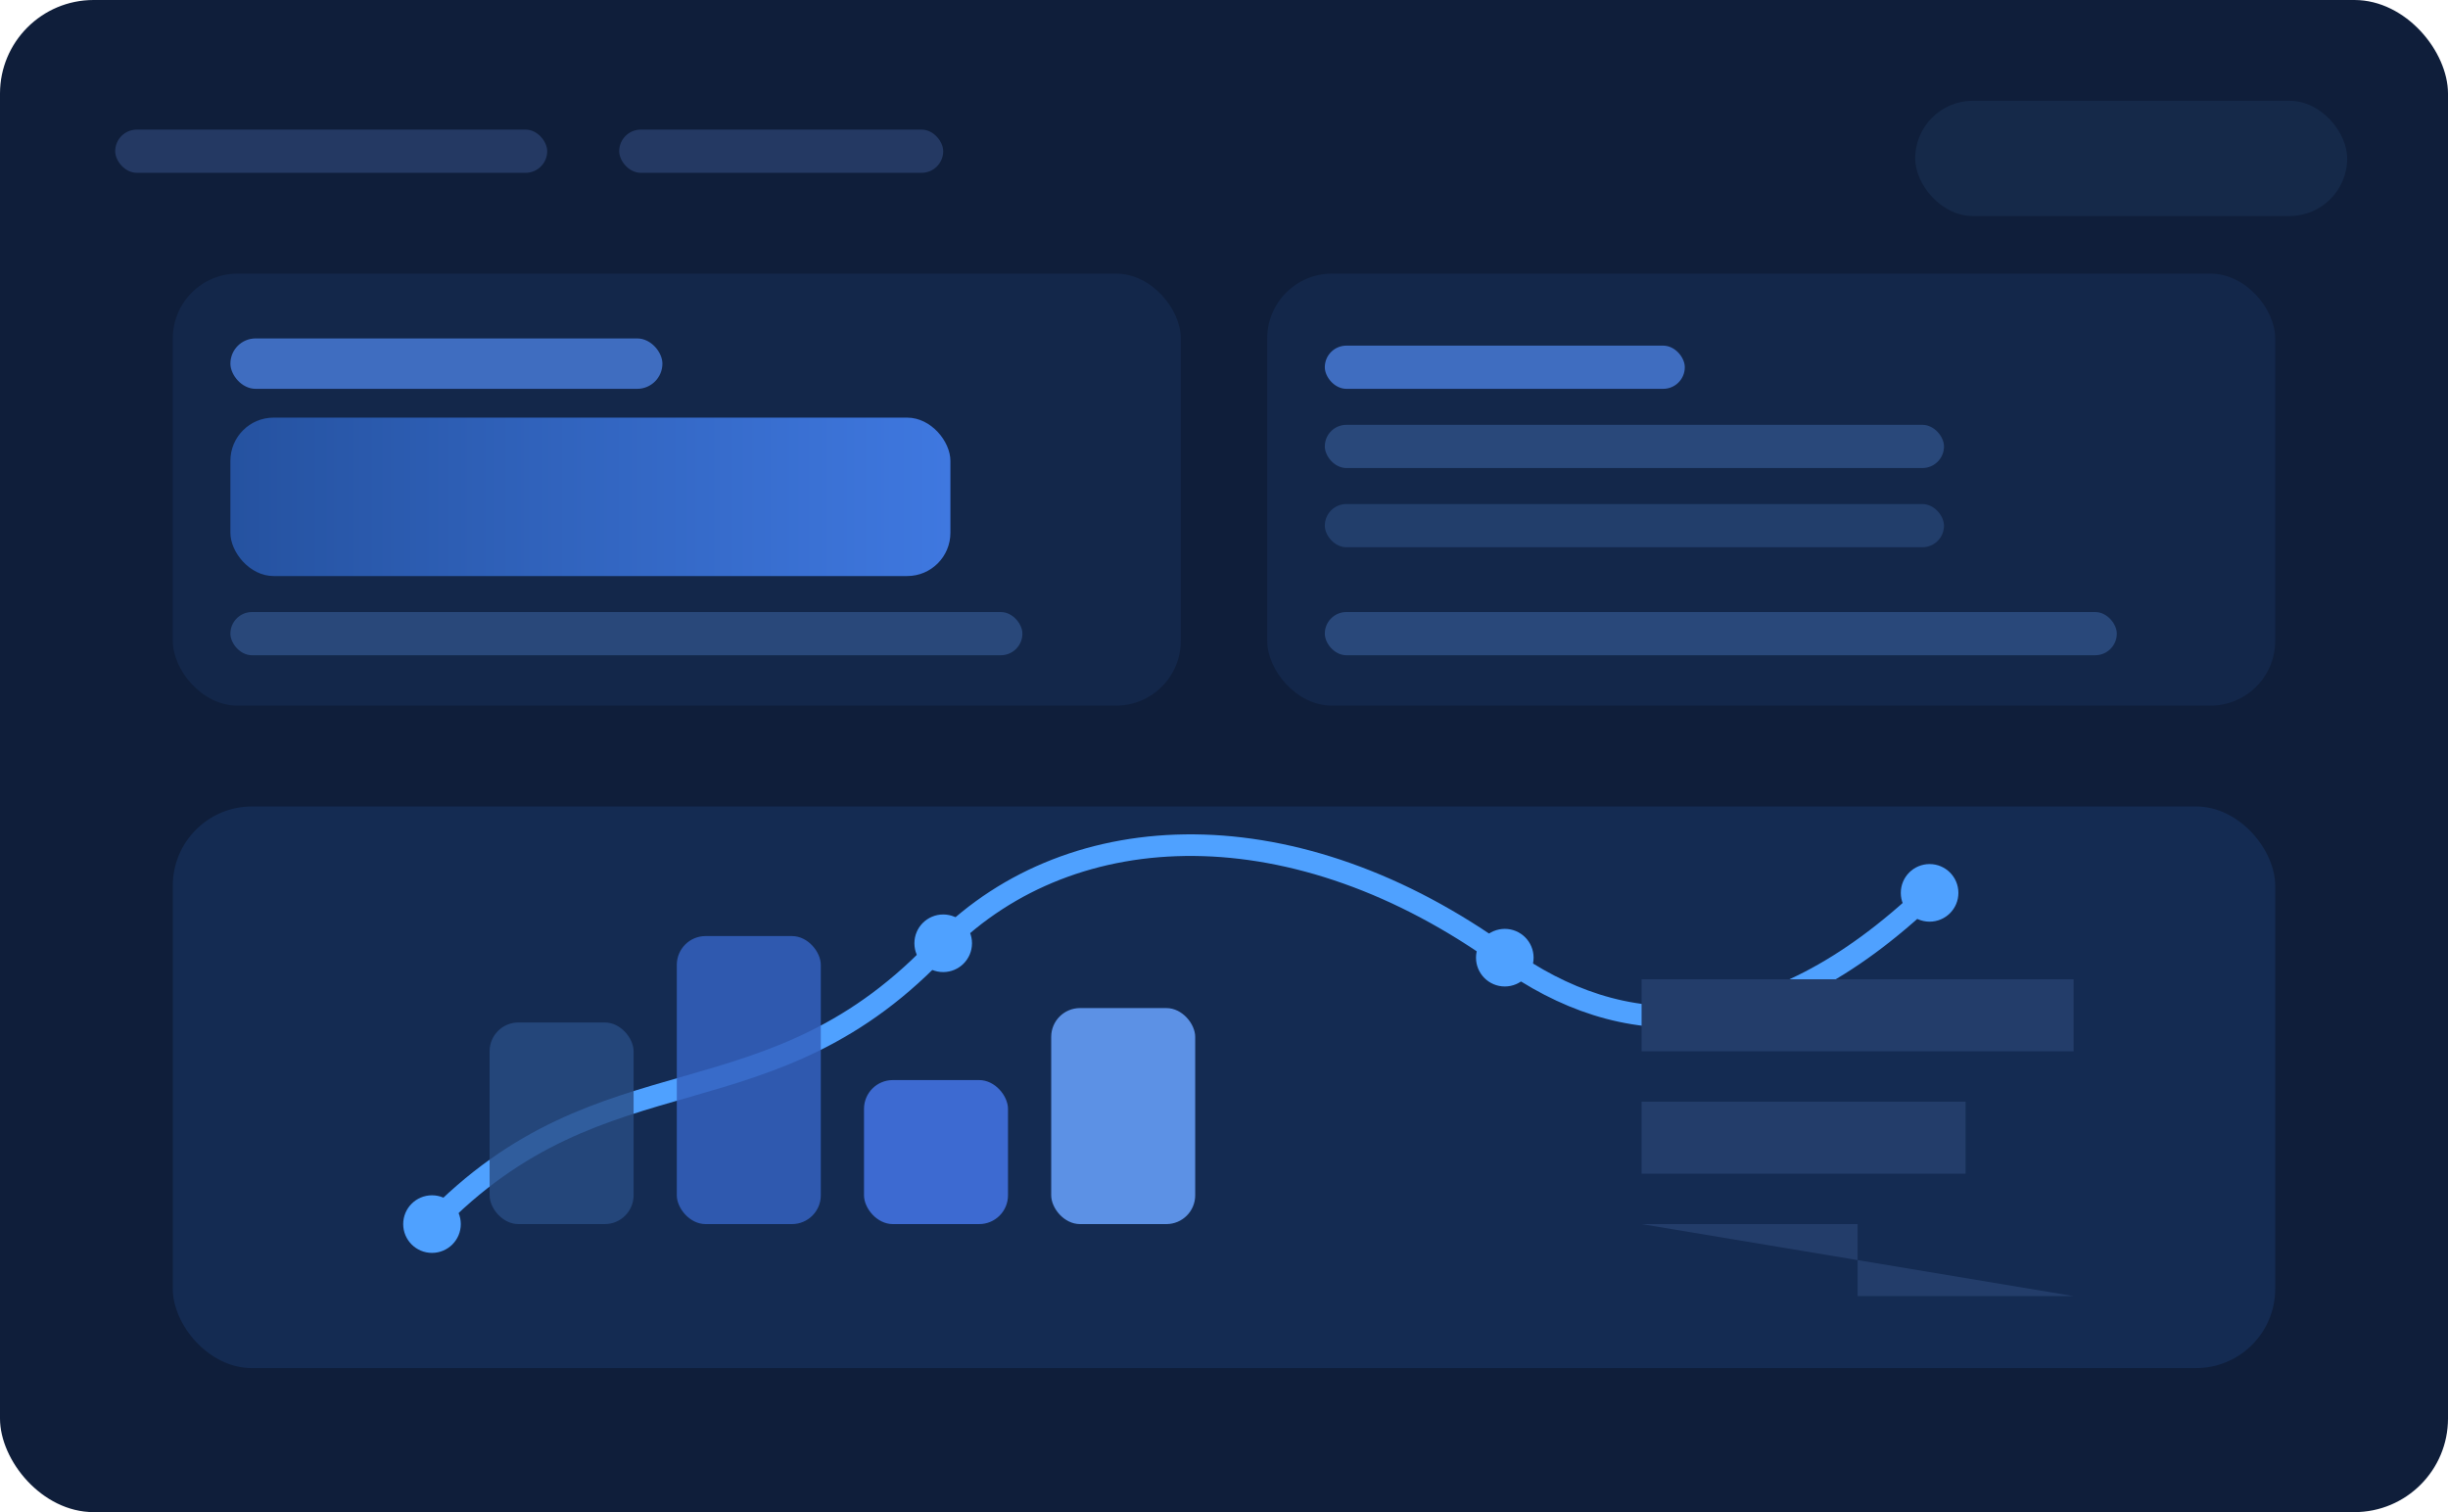
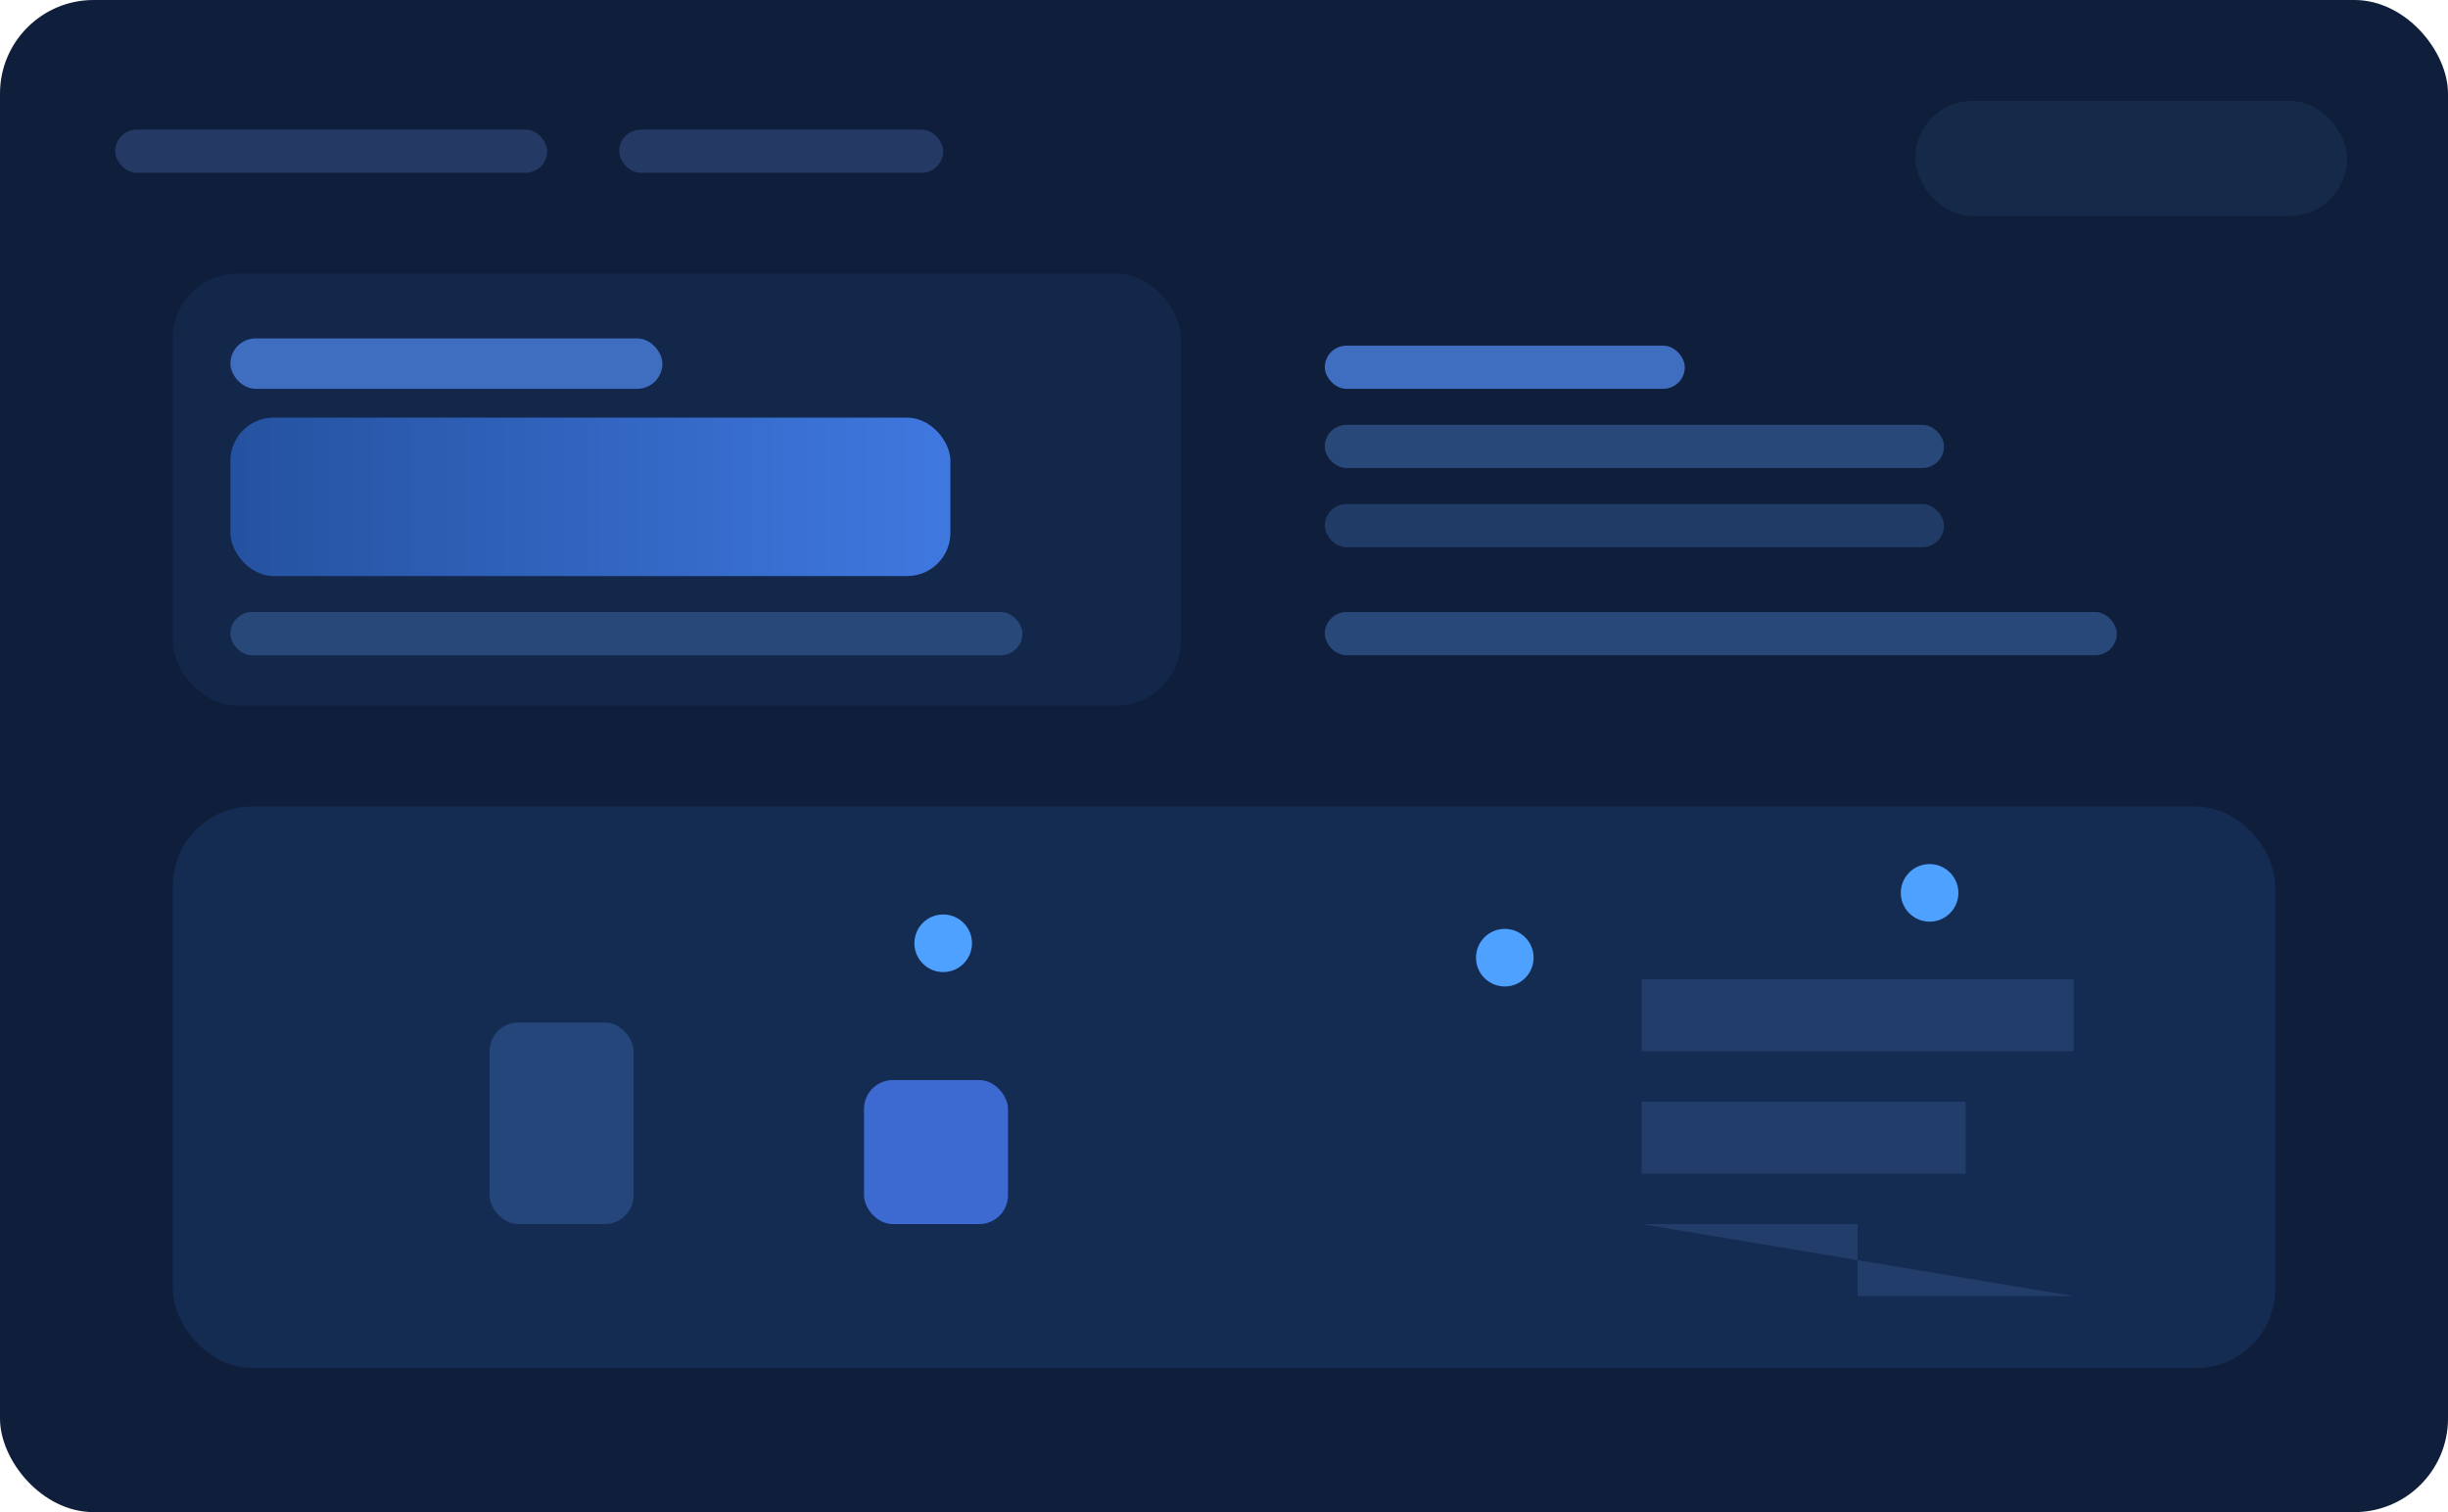
<svg xmlns="http://www.w3.org/2000/svg" width="680" height="420" viewBox="0 0 680 420" role="img" aria-labelledby="insightsTitle insightsDesc">
  <title id="insightsTitle">Vistora içgörü panosu</title>
  <desc id="insightsDesc">Çoklu grafik ve KPI kartları içeren masaüstü dashboard görünümü.</desc>
  <defs>
    <linearGradient id="cardBlue" x1="0%" y1="0%" x2="100%" y2="0%">
      <stop offset="0%" stop-color="#2552A0" />
      <stop offset="100%" stop-color="#3F78E0" />
    </linearGradient>
  </defs>
  <rect width="680" height="420" rx="26" fill="#0F1E3A" />
  <rect x="32" y="36" width="120" height="12" rx="6" fill="#243963" />
  <rect x="172" y="36" width="90" height="12" rx="6" fill="#243963" />
  <rect x="532" y="28" width="120" height="32" rx="16" fill="#152949" />
  <rect x="48" y="76" width="280" height="120" rx="18" fill="#13274A" />
-   <rect x="352" y="76" width="280" height="120" rx="18" fill="#13274A" />
  <rect x="48" y="224" width="584" height="156" rx="22" fill="#142B52" />
  <rect x="64" y="94" width="120" height="14" rx="7" fill="#3F6DC0" />
  <rect x="64" y="116" width="200" height="44" rx="12" fill="url(#cardBlue)" />
  <rect x="64" y="170" width="220" height="12" rx="6" fill="#29487A" />
  <rect x="368" y="96" width="100" height="12" rx="6" fill="#3F6DC0" />
  <rect x="368" y="118" width="172" height="12" rx="6" fill="#29487A" />
  <rect x="368" y="140" width="172" height="12" rx="6" fill="#29487A" opacity=".7" />
  <rect x="368" y="170" width="220" height="12" rx="6" fill="#29487A" />
-   <path d="M120 340C168 290 214 314 262 262 298 226 360 224 418 266c32 23 72 26 118-18" fill="none" stroke="#4FA1FF" stroke-width="6" stroke-linecap="round" />
-   <circle cx="120" cy="340" r="8" fill="#4FA1FF" />
  <circle cx="262" cy="262" r="8" fill="#4FA1FF" />
  <circle cx="418" cy="266" r="8" fill="#4FA1FF" />
  <circle cx="536" cy="248" r="8" fill="#4FA1FF" />
  <rect x="136" y="284" width="40" height="56" rx="8" fill="#284C85" opacity=".8" />
-   <rect x="188" y="260" width="40" height="80" rx="8" fill="#3462C0" opacity=".85" />
  <rect x="240" y="300" width="40" height="40" rx="8" fill="#4476E8" opacity=".85" />
-   <rect x="292" y="280" width="40" height="60" rx="8" fill="#69A3FF" opacity=".85" />
  <path d="M456 272h120v20H456zm0 34h90v20h-90zm0 34h60v20h60" fill="#233D6A" />
</svg>